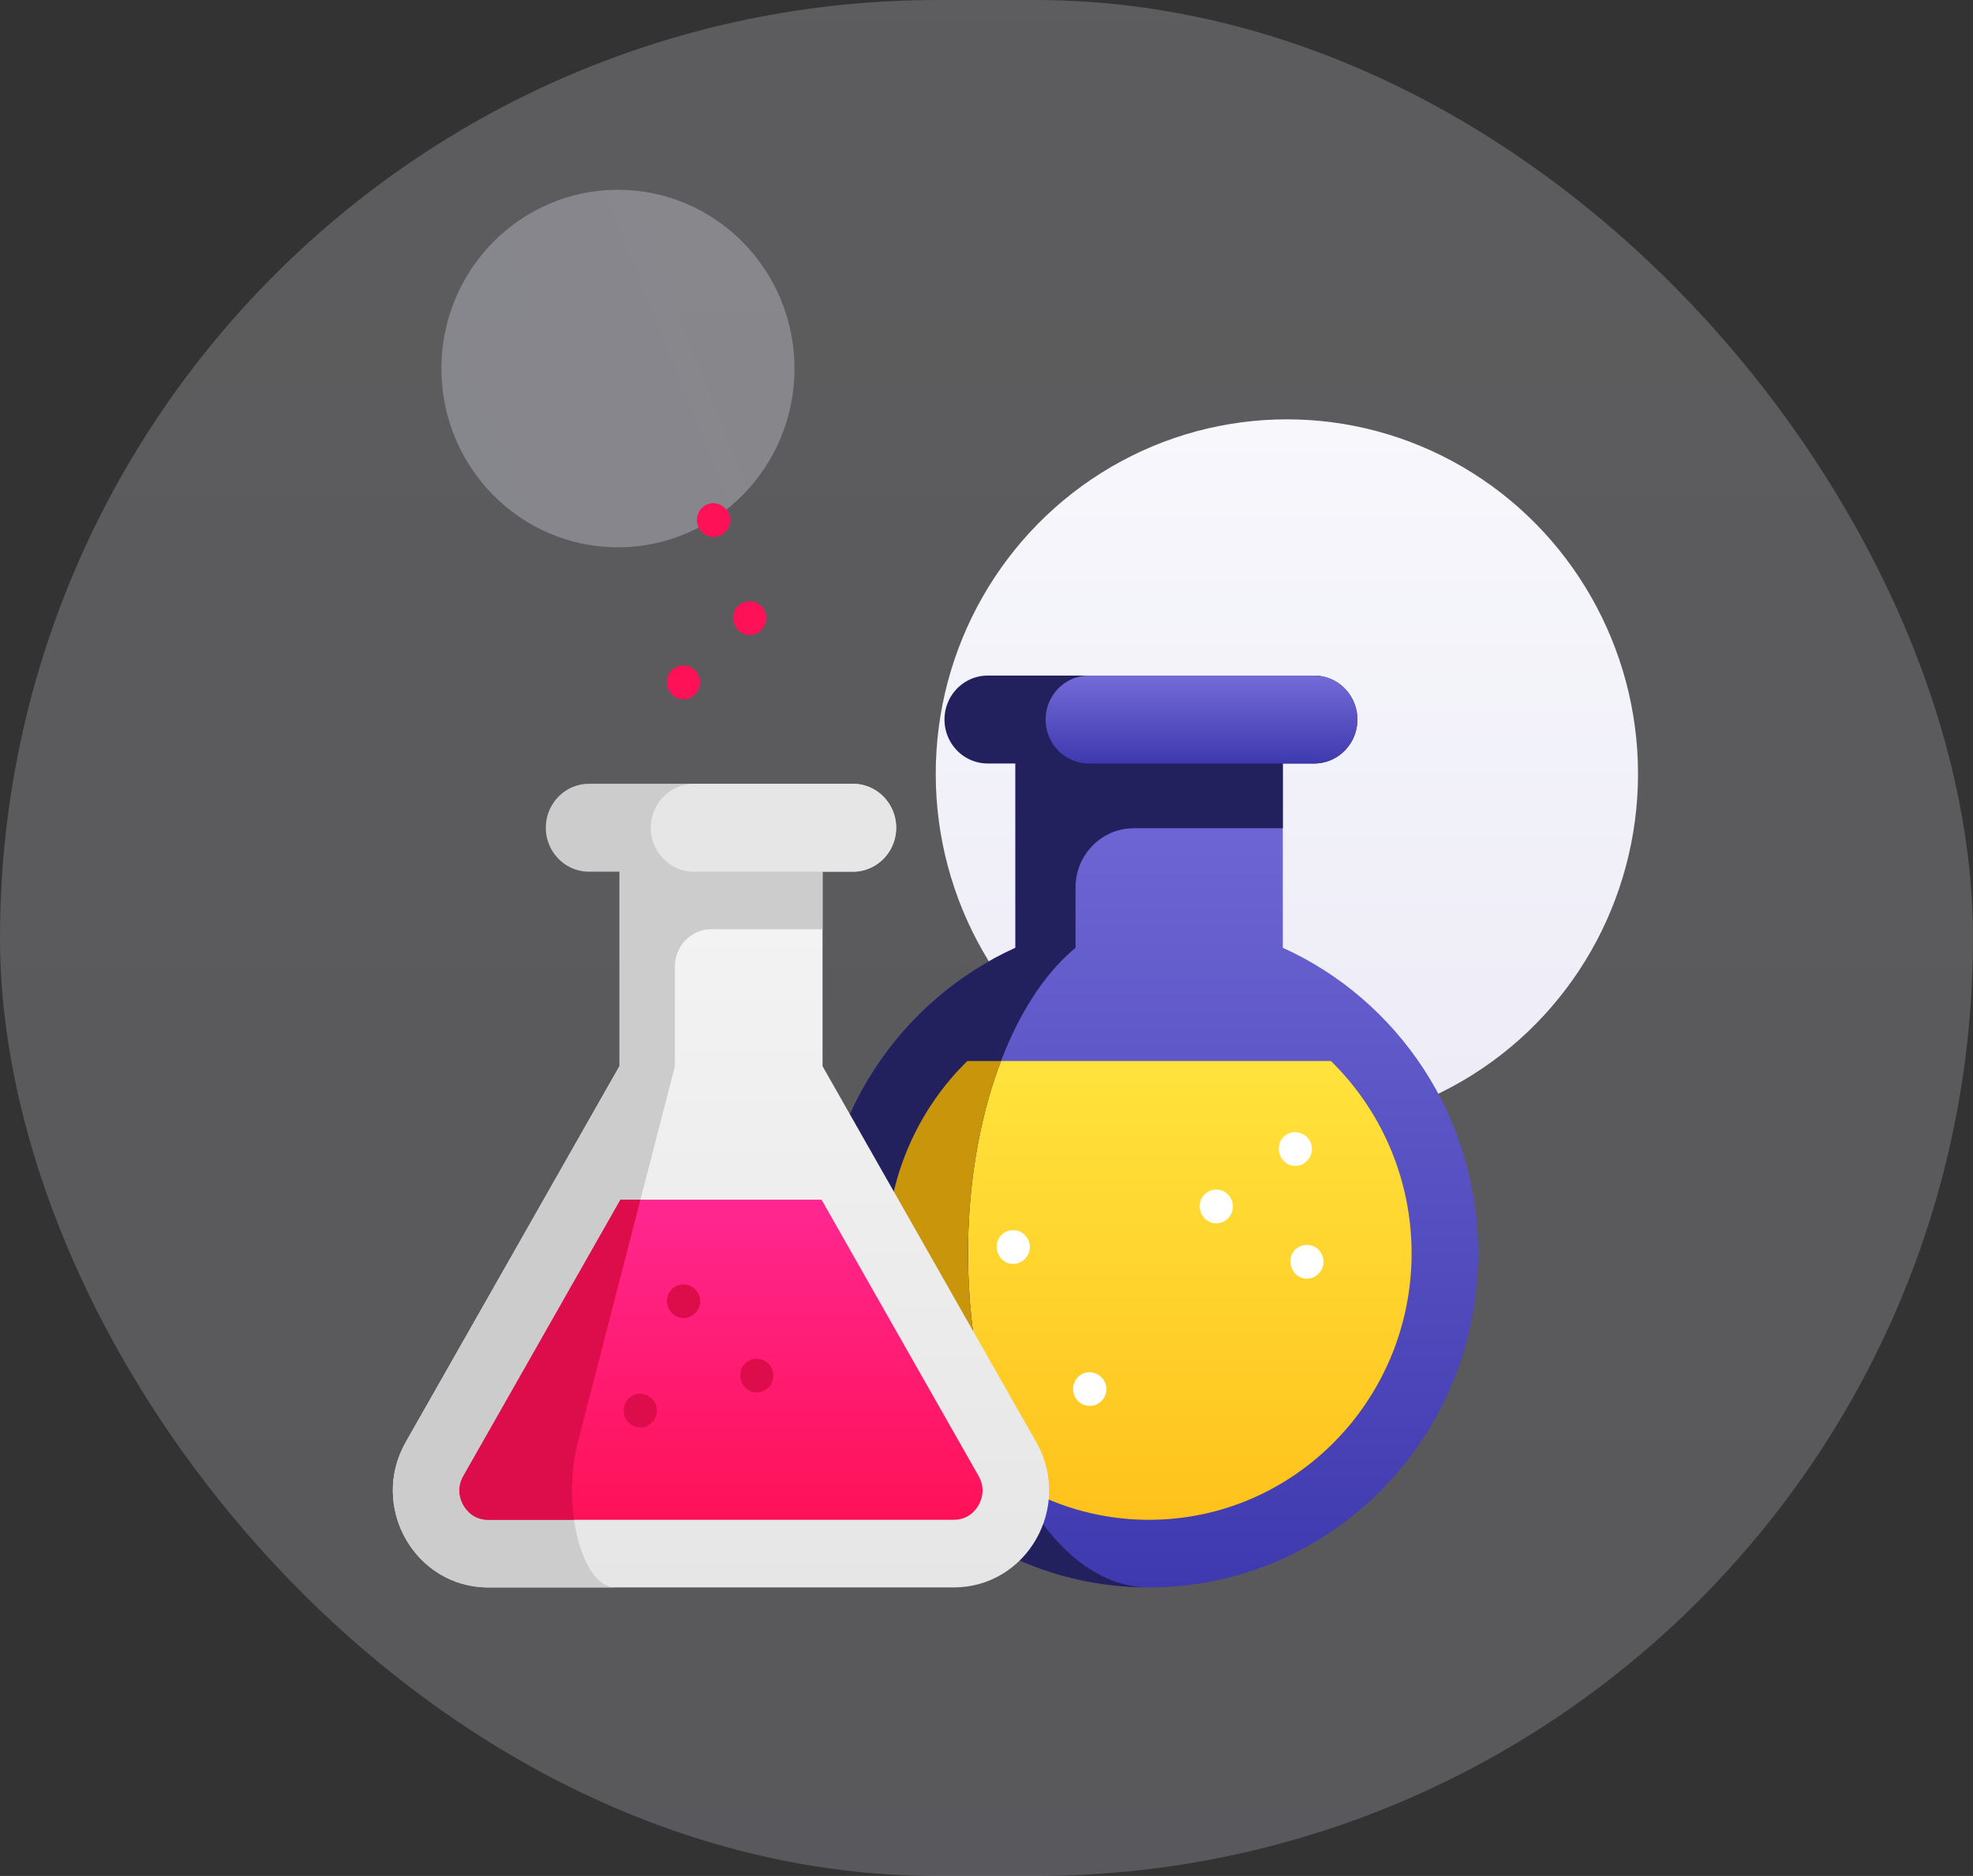
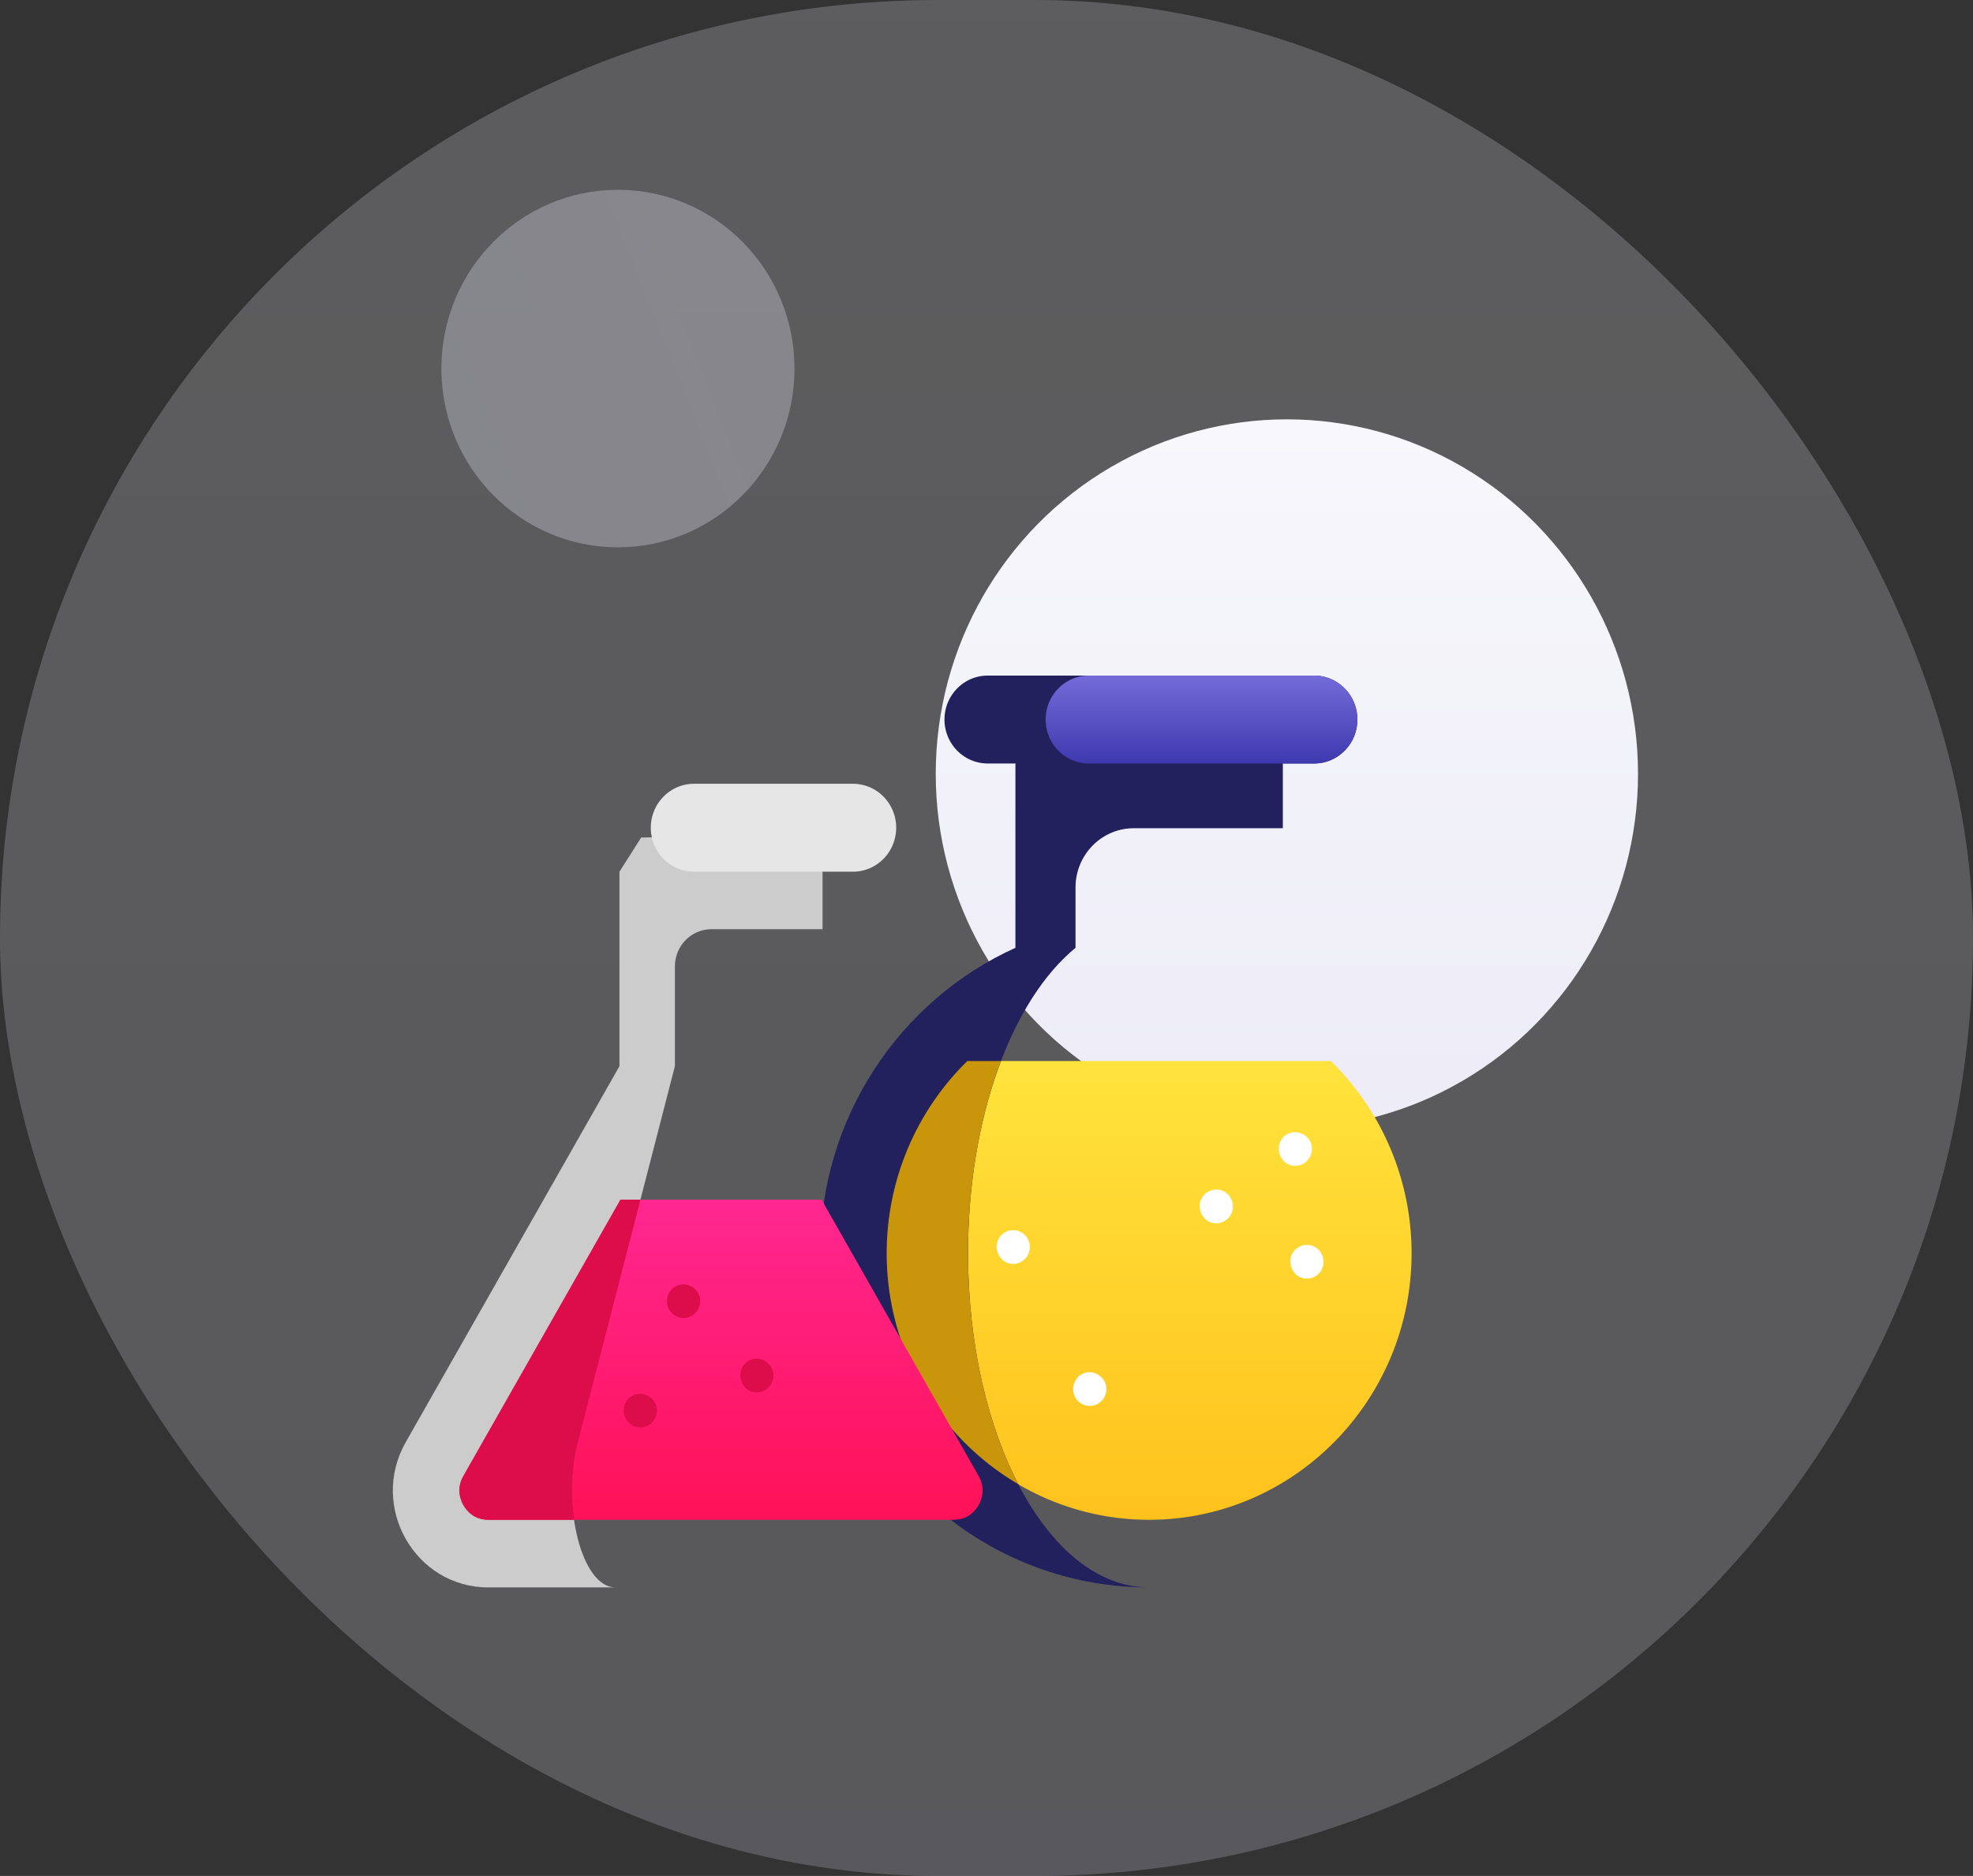
<svg xmlns="http://www.w3.org/2000/svg" width="447" height="425" viewBox="0 0 447 425">
  <rect x="0" y="0" width="447" height="425" fill="#333333" stroke="none" />
  <defs>
    <linearGradient id="a" x1="50%" x2="50%" y1="0%" y2="100%">
      <stop offset="0%" stop-color="#F2F1F8" />
      <stop offset="100%" stop-color="#E0DFEF" />
    </linearGradient>
    <linearGradient id="b" x1="50%" x2="50%" y1="0%" y2="100%">
      <stop offset="0%" stop-color="#F7F7FC" />
      <stop offset="100%" stop-color="#EDECF7" />
    </linearGradient>
    <linearGradient id="c" x1="7.392%" x2="91.35%" y1="64.88%" y2="31.155%">
      <stop offset="0%" stop-color="#EAE9FC" />
      <stop offset="100%" stop-color="#EDECF7" />
    </linearGradient>
    <linearGradient id="d" x1="50%" x2="50%" y1="0%" y2="100%">
      <stop offset="0%" stop-color="#736BD8" />
      <stop offset="100%" stop-color="#3F39AF" />
    </linearGradient>
    <linearGradient id="e" x1="50%" x2="50%" y1="0%" y2="100%">
      <stop offset="0%" stop-color="#FFE33C" />
      <stop offset="100%" stop-color="#FFC21C" />
    </linearGradient>
    <linearGradient id="f" x1="50%" x2="50%" y1="0%" y2="100%">
      <stop offset="0%" stop-color="#F4F4F4" />
      <stop offset="100%" stop-color="#E6E6E6" />
    </linearGradient>
    <linearGradient id="g" x1="50%" x2="50%" y1="0%" y2="100%">
      <stop offset="0%" stop-color="#736BD8" />
      <stop offset="100%" stop-color="#3F39AF" />
    </linearGradient>
    <linearGradient id="h" x1="50%" x2="50%" y1="0%" y2="100%">
      <stop offset="0%" stop-color="#FF2790" />
      <stop offset="100%" stop-color="#FF1157" />
    </linearGradient>
  </defs>
  <g fill="none" fill-rule="evenodd">
    <rect width="447" height="425" fill="url(#a)" opacity=".217" rx="212.5" />
    <g transform="translate(89 43)">
      <ellipse cx="202.554" cy="132.318" fill="url(#b)" rx="79.554" ry="80.318" />
      <ellipse cx="51" cy="40.5" fill="url(#c)" opacity=".3" rx="40" ry="40.5" />
      <g fill-rule="nonzero">
-         <path fill="url(#d)" d="M201.636 100.724V51.31H141.05v49.414c-26.077 11.791-44.257 38.337-44.257 69.196 0 41.814 33.376 75.71 74.549 75.71 41.173 0 74.55-33.896 74.55-75.71 0-30.859-18.181-57.405-44.256-69.196z" transform="translate(0 71)" />
        <path fill="url(#e)" d="M230.806 169.922c0 33.3-26.673 60.386-59.466 60.386a58.358 58.358 0 0 1-29.64-8.053c-17.812-10.439-29.82-29.988-29.82-52.333 0-16.705 6.814-32.337 18.268-43.538h82.387c11.457 11.2 18.271 26.833 18.271 43.538z" transform="translate(0 71)" />
        <path fill="#23205E" d="M154.67 171.726V158.05c0-7.41 5.913-13.415 13.207-13.415h33.759v-14.664l-12.014-11.104-11.314-3.064-37.256 14.166v41.757c-26.08 11.791-44.26 38.333-44.26 69.196 0 41.633 33.09 75.417 74.025 75.703-22.419-.526-40.502-34.218-40.502-75.703 0-30.863 10.007-57.405 24.355-69.196z" />
        <path fill="#C9950A" d="M141.7 293.255c-17.812-10.439-29.82-29.988-29.82-52.333 0-16.705 6.814-32.337 18.268-43.538h7.63c-4.703 12.313-7.463 27.328-7.463 43.538 0 20.3 4.33 38.733 11.386 52.333z" />
-         <path fill="url(#f)" d="M145.77 212.708l-48.414-85.162V83.484H51.345v44.062L2.93 212.708C-5.388 227.34 5.01 245.63 21.647 245.63h105.408c16.636 0 27.035-18.29 18.715-32.922z" transform="translate(0 71)" />
        <path fill="#CCC" d="M97.356 154.484l-14.087-8.039-26.998.286-4.928 7.753v44.06L2.93 283.71c-8.324 14.632 2.077 32.92 18.712 32.92h28.776c-7.555 0-12.277-18.288-8.5-32.92l21.987-85.166v-22.62c0-4.65 3.71-8.416 8.288-8.416h25.163v-13.024z" />
-         <path fill="#CCC" d="M114.037 144.525c0 5.5-4.39 9.959-9.806 9.959H44.467a9.697 9.697 0 0 1-6.934-2.917 10.01 10.01 0 0 1-2.872-7.042c0-5.5 4.39-9.959 9.806-9.959h59.764a9.703 9.703 0 0 1 6.934 2.915 10.018 10.018 0 0 1 2.872 7.044z" />
        <path fill="#E6E6E6" d="M114.037 144.525c0 5.5-4.39 9.959-9.806 9.959H68.25a9.695 9.695 0 0 1-6.935-2.917 10.008 10.008 0 0 1-2.87-7.042c0-5.5 4.39-9.959 9.805-9.959h35.982a9.703 9.703 0 0 1 6.934 2.915 10.018 10.018 0 0 1 2.872 7.044z" />
        <path fill="#23205E" d="M218.526 120.01c0 5.5-4.39 9.959-9.806 9.959h-73.928a9.697 9.697 0 0 1-6.936-2.915 10.018 10.018 0 0 1-2.872-7.044c0-5.5 4.392-9.958 9.808-9.958h73.928a9.697 9.697 0 0 1 6.933 2.916 10.002 10.002 0 0 1 2.873 7.042z" />
        <path fill="url(#g)" d="M218.526 49.01c0 5.5-4.39 9.959-9.806 9.959h-51.013a9.71 9.71 0 0 1-6.936-2.915 10.016 10.016 0 0 1-2.87-7.044c0-5.5 4.39-9.958 9.806-9.958h51.013a9.697 9.697 0 0 1 6.933 2.916 10.002 10.002 0 0 1 2.873 7.042z" transform="translate(0 71)" />
        <path fill="url(#h)" d="M132.704 226.995c-.704 1.24-2.374 3.313-5.647 3.313H21.647c-3.279 0-4.949-2.072-5.652-3.313-.704-1.236-1.64-3.744 0-6.624l35.578-62.583h45.558l35.573 62.583c1.64 2.88.703 5.388 0 6.624z" transform="translate(0 71)" />
        <path fill="#DD0C4A" d="M41.918 283.71c-1.482 5.746-1.655 12.052-.86 17.598h-19.41c-3.28 0-4.95-2.072-5.653-3.313-.704-1.236-1.64-3.744 0-6.624l35.578-62.583h4.522L41.918 283.71zM82.46 272.452c-3.425 0-5.056-4.472-2.446-6.74 2.594-2.257 6.667.045 6.178 3.474-.265 1.856-1.89 3.266-3.732 3.266z" />
-         <path fill="#FF1157" d="M65.826 115.419c-3.293 0-4.985-4.18-2.666-6.543a3.765 3.765 0 0 1 4.757-.474c1.291.872 1.934 2.515 1.58 4.048-.394 1.713-1.936 2.969-3.671 2.969zM80.836 100.863c-3.413 0-5.08-4.49-2.45-6.745a3.764 3.764 0 0 1 4.466-.322c1.336.856 2.017 2.536 1.657 4.1-.394 1.71-1.936 2.967-3.673 2.967zM72.66 78.648c-1.647 0-3.13-1.124-3.611-2.72-.479-1.59.152-3.375 1.514-4.297 2.799-1.898 6.586.785 5.751 4.117-.422 1.68-1.943 2.9-3.654 2.9z" />
        <path fill="#FFF" d="M204.46 221.132c-3.353 0-5.025-4.347-2.552-6.653 2.37-2.208 6.324-.445 6.324 2.822 0 2.082-1.719 3.831-3.773 3.831zM207.086 246.678c-3.285 0-5.007-4.182-2.666-6.537a3.77 3.77 0 0 1 4.444-.667c1.394.753 2.178 2.355 1.953 3.938-.266 1.858-1.891 3.266-3.731 3.266zM157.893 275.517c-1.614 0-3.073-1.076-3.58-2.629-.536-1.638.115-3.498 1.546-4.428 2.84-1.846 6.57.93 5.668 4.243-.445 1.639-1.957 2.814-3.634 2.814zM140.543 243.342c-3.408 0-5.063-4.464-2.465-6.726a3.766 3.766 0 0 1 4.469-.345c1.323.837 2.01 2.481 1.687 4.03-.364 1.749-1.927 3.04-3.69 3.04zM186.553 234.149c-3.372 0-5.041-4.373-2.531-6.665a3.767 3.767 0 0 1 4.55-.398c1.303.831 1.98 2.45 1.682 3.984-.345 1.768-1.928 3.079-3.701 3.079z" />
        <path fill="#DD0C4A" d="M56.065 280.385c-1.514 0-2.904-.949-3.486-2.364-.638-1.559-.161-3.432 1.148-4.474 2.688-2.135 6.726.326 6.033 3.757-.356 1.768-1.913 3.081-3.695 3.081zM65.87 255.6c-1.577 0-3.018-1.03-3.55-2.54-.567-1.604.012-3.46 1.393-4.431 2.685-1.888 6.45.507 5.87 3.797-.319 1.81-1.896 3.174-3.712 3.174z" />
      </g>
    </g>
  </g>
</svg>